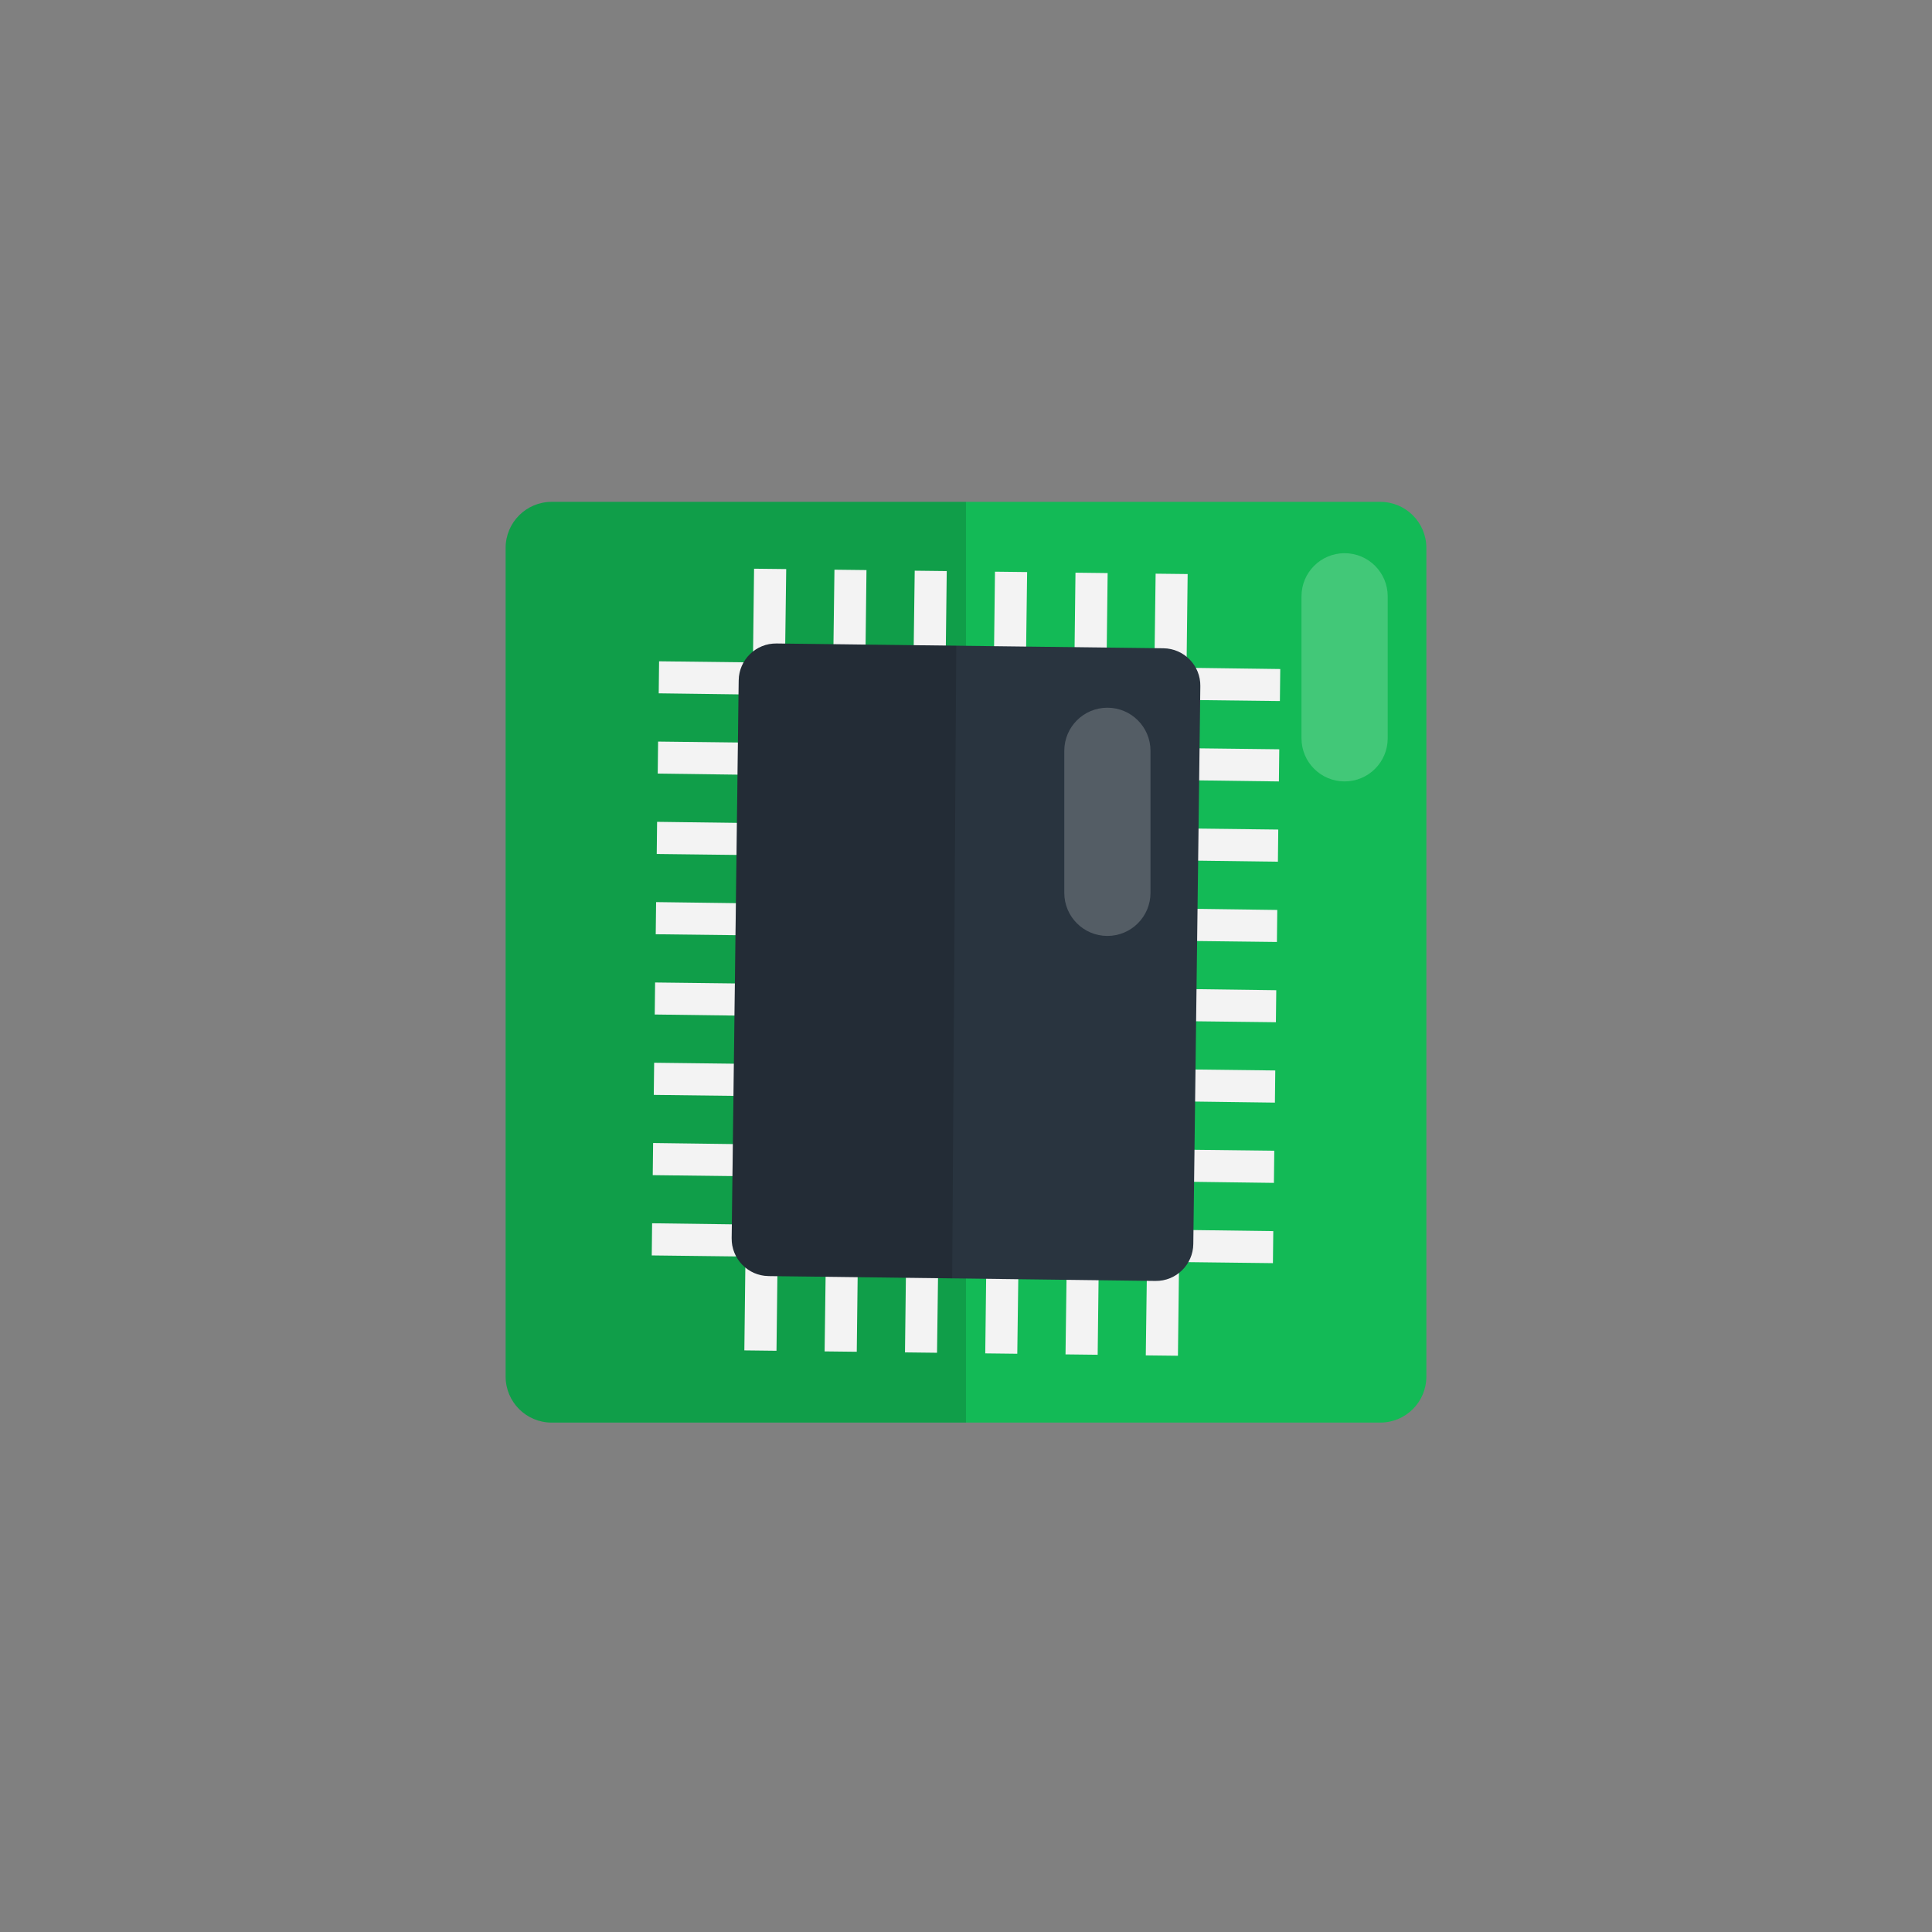
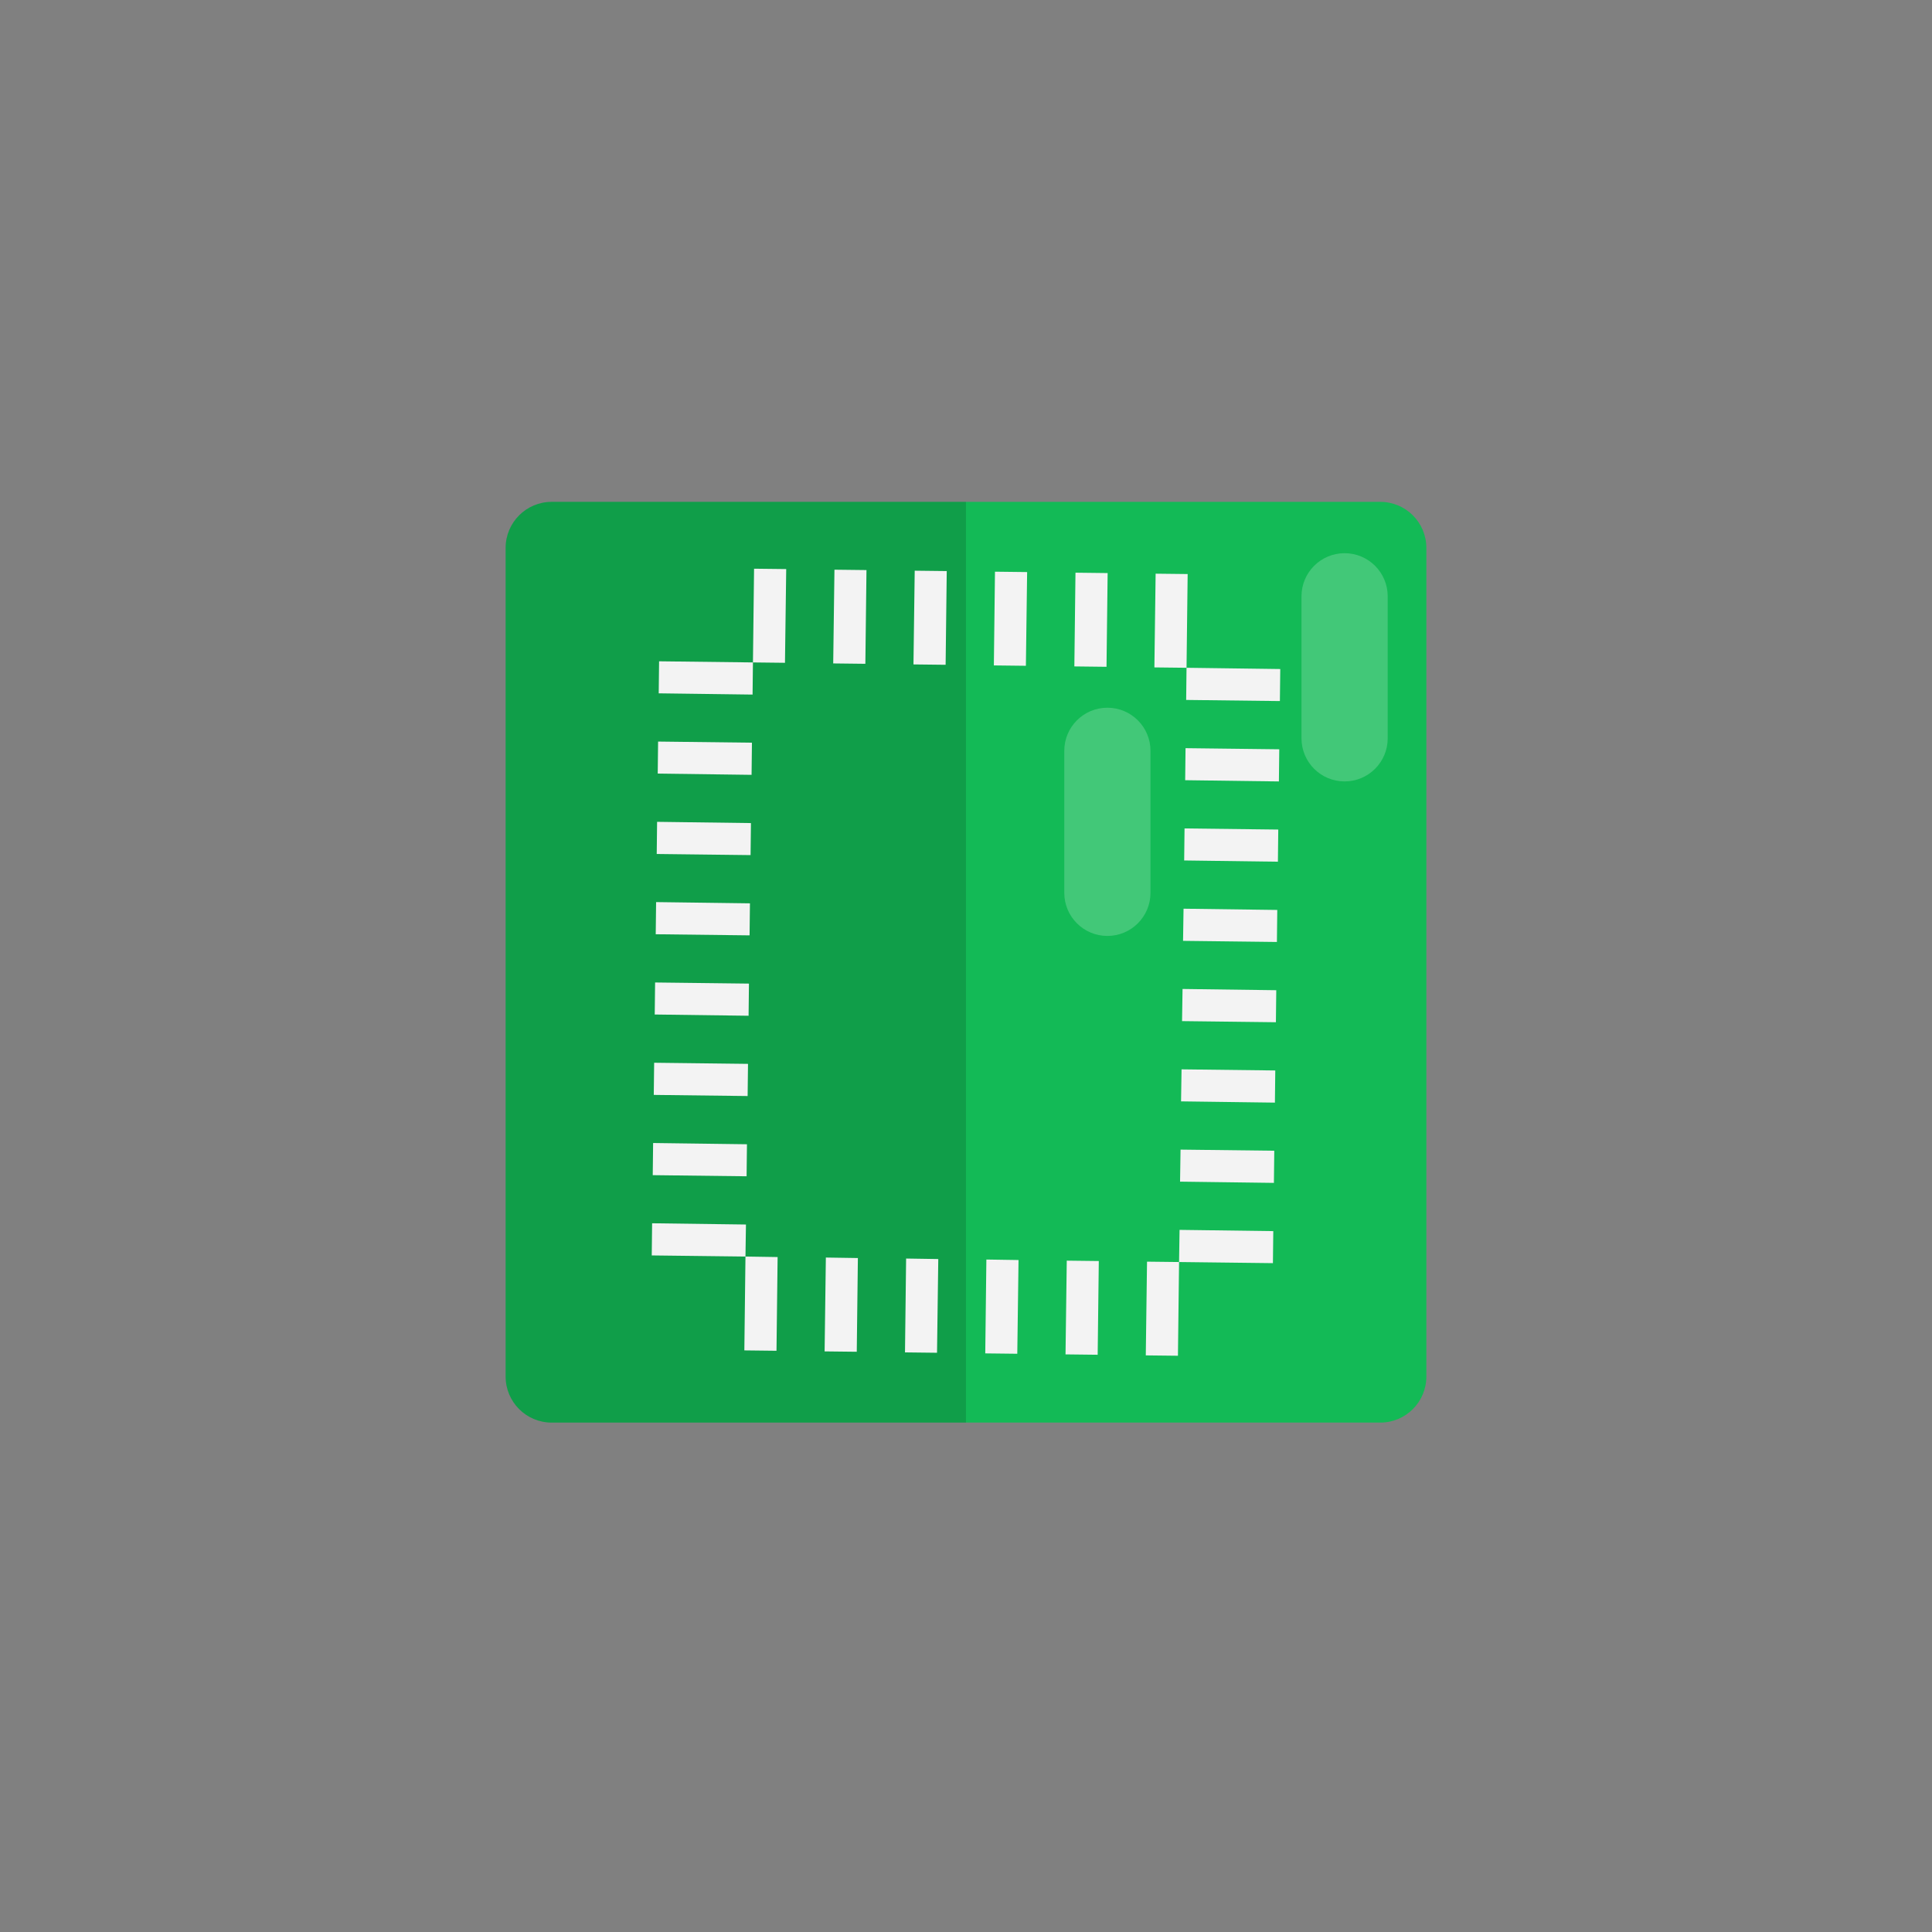
<svg xmlns="http://www.w3.org/2000/svg" width="512" height="512">
  <rect width="100%" height="100%" fill="#808080" stroke="none" />
  <path fill="#13ba56" d="M377.999 145.201V364.8c0 6.738-5.463 12.201-12.201 12.201H146.2c-6.738 0-12.201-5.463-12.201-12.201V145.2c0-6.738 5.463-12.201 12.2-12.201h219.599c6.74 0 12.2 5.463 12.2 12.201Z" />
  <path opacity=".15" d="M255.996 133v244H146.197c-6.74 0-12.2-5.46-12.2-12.201V145.2c0-6.74 5.46-12.201 12.2-12.201Z" />
  <g fill="#f3f3f3">
    <path d="m197.686 324.51-.13 8.488-24.837-.298.098-8.52ZM173.256 290.161l.102-8.522 24.872.298-.102 8.523ZM198.645 247.882l-24.87-.297.099-8.52 24.87.33ZM198.91 226.611l-24.871-.297.098-8.52 24.872.33ZM197.556 332.998l8.52.132-.297 24.838-8.52-.1ZM199.835 150.712l8.52.098-.33 24.838-8.487-.098ZM198.382 269.185l-24.872-.33.098-8.488 24.873.298ZM218.86 333.263l8.487.13-.297 24.838-8.52-.098ZM197.854 311.727l-24.872-.298.1-8.52 24.87.33ZM221.138 150.975l8.488.1-.297 24.839-8.52-.101ZM240.13 333.526l8.523.133-.332 24.838-8.489-.101ZM242.409 151.24l8.488.099-.298 24.837-8.52-.098ZM199.174 205.34l-24.87-.329.098-8.488 24.87.298ZM174.665 175.252l24.873.298-.099 8.52-24.872-.33ZM261.4 333.789l8.52.133-.329 24.838-8.488-.099ZM263.68 151.503l8.52.101-.33 24.838-8.488-.1ZM284.715 176.608l.298-24.84 8.523.102-.299 24.84ZM314.741 152.13l-.297 24.838-8.52-.098.33-24.838ZM313.124 283.389l24.838.297-.099 8.52-24.872-.33ZM282.704 334.086l8.488.101-.298 24.838-8.52-.1ZM313.652 240.815l24.838.33-.098 8.487-24.872-.297ZM313.387 262.086l24.837.33-.098 8.487-24.87-.297ZM303.974 334.352l8.489.098-.298 24.838-8.52-.098ZM339.282 177.3l-.099 8.488-24.837-.297.098-8.523ZM312.595 325.93l24.838.33-.098 8.488-24.872-.298ZM312.858 304.66l24.838.297-.098 8.52-24.87-.33ZM314.18 198.273l24.839.298-.099 8.52-24.837-.33ZM313.915 219.544l24.838.298-.098 8.52-24.838-.33Z" />
  </g>
-   <path fill="#29343f" d="m318.101 181.833-1.862 147.847c-.069 5.471-4.56 9.854-10.034 9.785l-102.522-1.296c-5.47-.07-9.85-4.56-9.781-10.034l1.862-147.818c.069-5.471 4.56-9.85 10.03-9.784L308.32 171.8c5.469.069 9.851 4.56 9.782 10.033Z" />
-   <path opacity=".15" d="m253.436 171.125-1.097 167.657-48.648-.61c-5.49-.062-9.85-4.577-9.79-10.035l1.863-147.833c.06-5.46 4.576-9.85 10.034-9.76Z" />
  <g fill="#fff">
    <path opacity=".2" d="M367.755 158.026v37.637c0 6.307-5.112 11.422-11.423 11.422-6.307 0-11.423-5.115-11.423-11.422v-37.637c0-6.307 5.113-11.423 11.423-11.423 6.308 0 11.423 5.116 11.423 11.423ZM304.893 198.974v37.637c0 6.307-5.115 11.423-11.423 11.423-6.307 0-11.422-5.113-11.422-11.423v-37.637c0-6.307 5.112-11.422 11.422-11.422 6.31 0 11.423 5.115 11.423 11.422Z" />
  </g>
</svg>